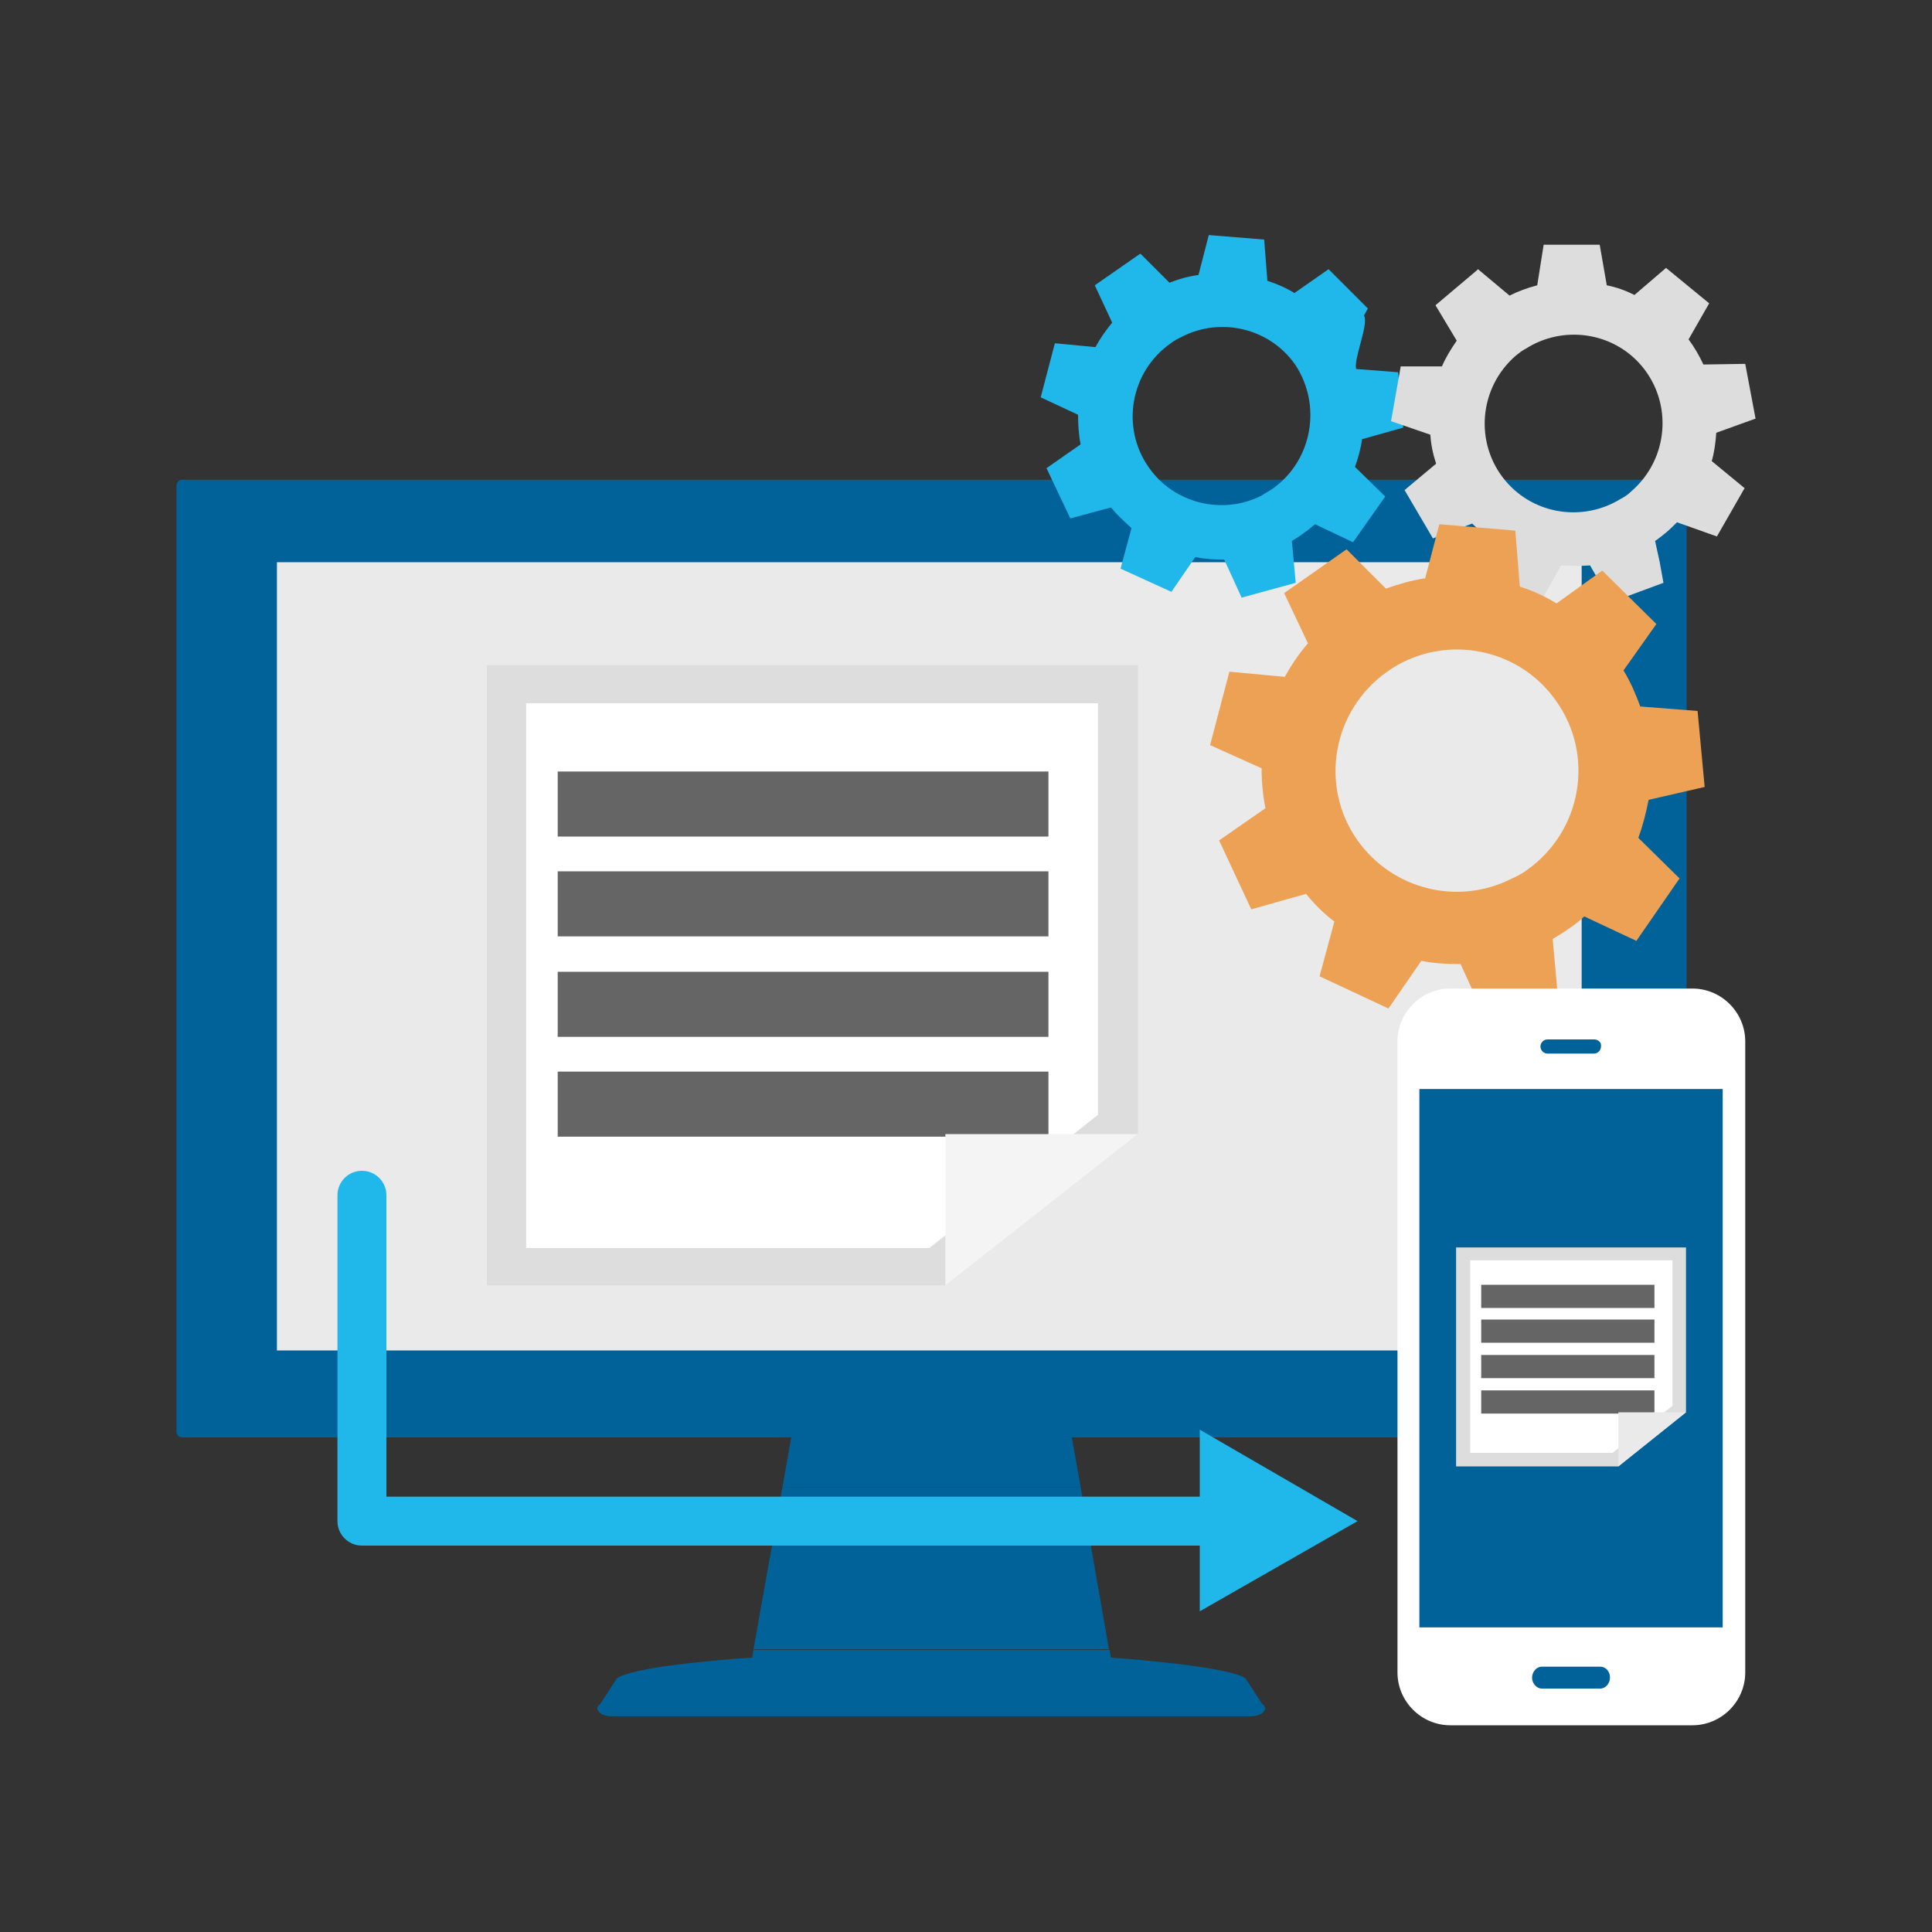
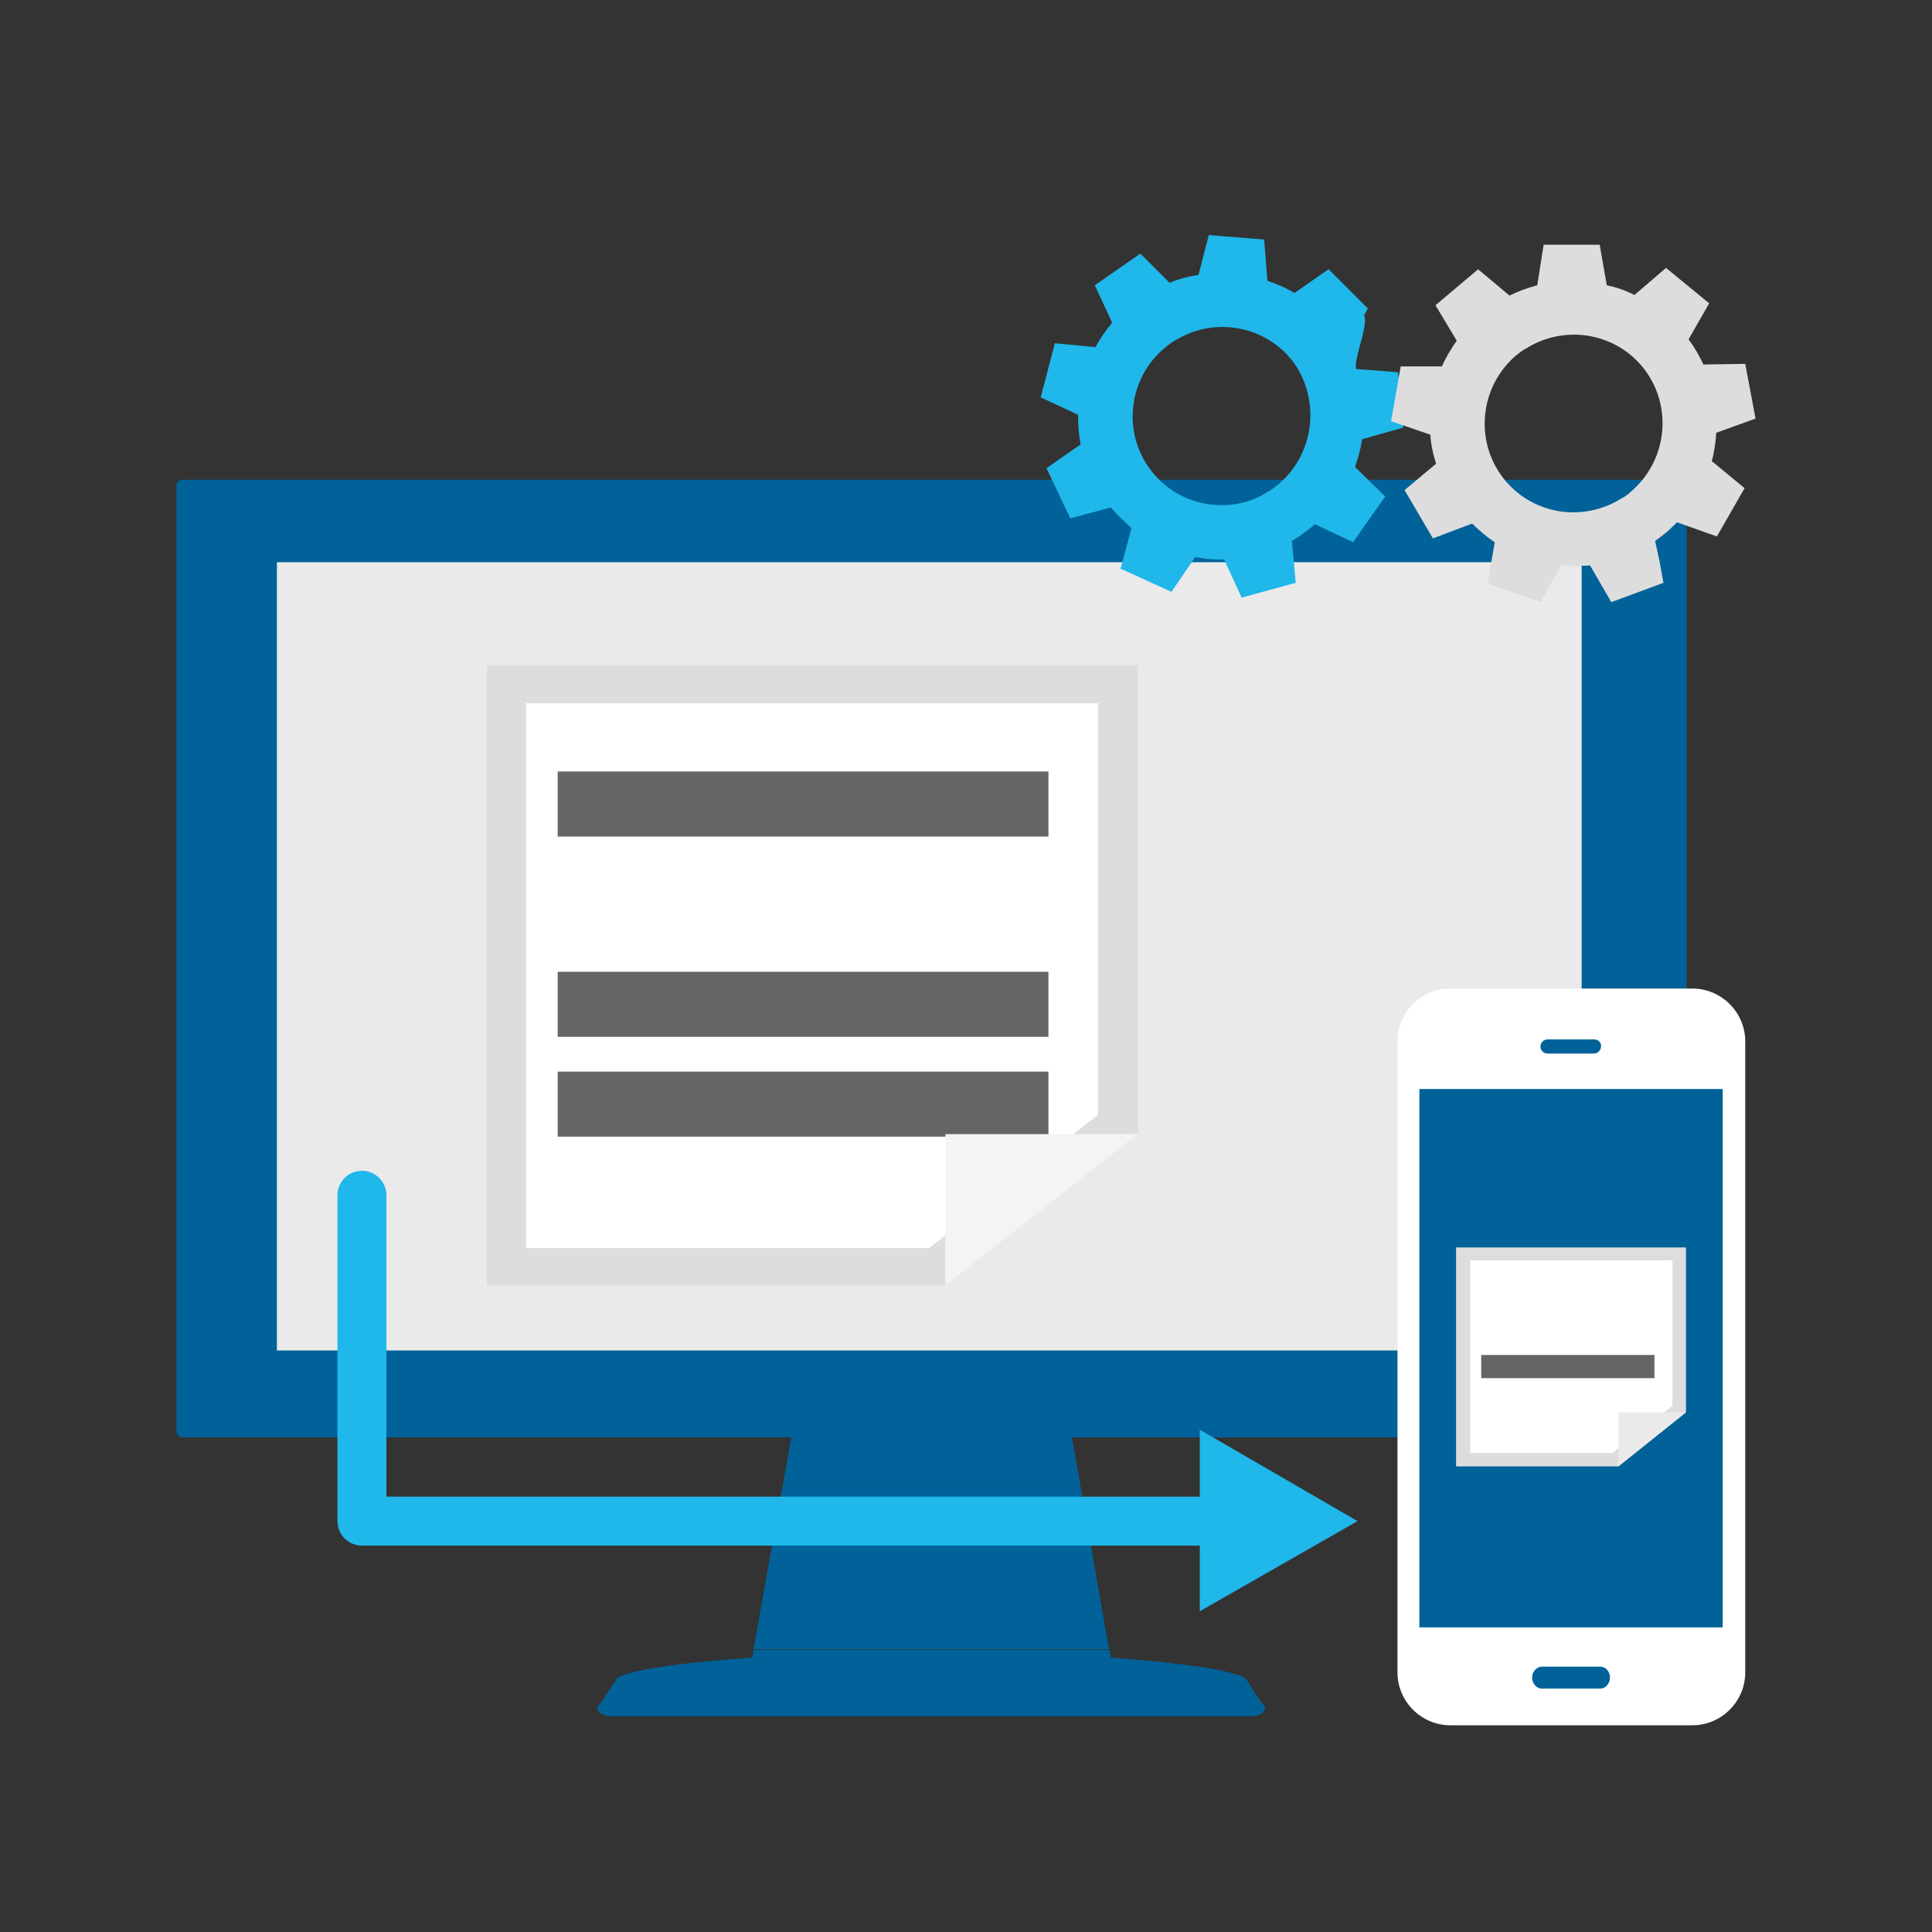
<svg xmlns="http://www.w3.org/2000/svg" id="Layer_1" x="0px" y="0px" viewBox="0 0 300 300" style="enable-background:new 0 0 300 300;" xml:space="preserve">
  <rect x="0" y="0" width="300" height="300" fill="#333333" stroke="none" />
  <style type="text/css"> .st0{fill:#006298;} .st1{fill:#EAEAEA;} .st2{fill:#20B7EA;} .st3{fill:#DDDDDD;} .st4{fill:#ECA154;} .st5{fill:#FFFFFF;} .st6{fill:#656565;} .st7{fill:#F4F4F4;} </style>
  <g id="_x31_0_1_">
    <g id="_x35__10_">
      <g>
        <g>
          <g>
            <polygon class="st0" points="166.3,222.4 144.6,219.5 123,222.4 121.5,230.9 167.8,230.9 " />
            <polygon class="st0" points="167.8,230.9 121.5,230.9 117,256.1 172.2,256.1 " />
            <path class="st0" d="M196,264.6l-2.6-4c-3.1-2-20.8-3.2-20.8-3.2l-0.1,0l-0.2-1.2H117l-0.2,1.2l-0.1,0c0,0-17.8,1.1-20.9,3.2 l-2.6,4c-1.1,0.7,0,1.9,1.7,1.9h49.7h49.7C196,266.5,197.1,265.3,196,264.6z" />
          </g>
          <g>
            <g>
              <path class="st0" d="M261,74.5H28.3c-0.5,0-0.9,0.4-0.9,0.9v146.9c0,0.5,0.4,0.9,0.9,0.9H261c0.5,0,0.9-0.4,0.9-0.9V75.4 C261.9,74.9,261.5,74.5,261,74.5z" />
              <rect x="40" y="84.8" class="st0" width="209.3" height="128.1" />
            </g>
          </g>
        </g>
        <polygon class="st1" points="190.1,87.3 43,87.3 43,88.5 43,209.7 157.4,209.7 190.1,209.7 245.6,209.7 245.6,87.3 " />
      </g>
    </g>
    <path class="st2" d="M217.9,66.4l-0.8-8.6l-6.5-0.5c-0.5-1.4,2-7,1.2-8.3l0.6-1.1l-6.1-6.1l-5.3,3.7c-1.3-0.8-2.7-1.4-4.2-1.9 l-0.5-6.4l-8.6-0.7l-1.6,6.2c-1.5,0.2-3,0.6-4.5,1.2l-4.5-4.5l-0.2,0.1l-6.9,4.8l2.7,5.8c-1,1.2-1.9,2.5-2.6,3.8l-6.3-0.6l-2.2,8.4 l5.8,2.7c0,1.5,0.1,3.1,0.4,4.6l-5.3,3.7l3.7,7.8l6.3-1.7c1,1.2,2.1,2.2,3.2,3.2l-1.7,6.3l7.9,3.6l3.7-5.4c1.5,0.3,3,0.4,4.5,0.4 l2.7,5.9l8.4-2.3l-0.3-3.3l-0.3-3.2c0.6-0.4,1.2-0.7,1.8-1.2c0.6-0.4,1.2-0.9,1.8-1.4l5.9,2.8l5-7.1l-4.7-4.6 c0.5-1.4,0.9-2.8,1.1-4.3L217.9,66.4z M197.6,75.9c-0.6,0.4-1.2,0.7-1.8,1.1c-6,3-13.5,1.2-17.4-4.4c-4.4-6.2-2.9-14.9,3.4-19.3 c0.5-0.4,1.1-0.7,1.7-1c6-3.1,13.6-1.4,17.6,4.3C205.3,62.9,203.8,71.5,197.6,75.9z" />
    <path class="st3" d="M272.6,65l-1.6-8.5l-6.5,0.1c-0.6-1.3-1.4-2.7-2.3-3.9l3.2-5.6l-6.7-5.5l-4.9,4.2c-1.4-0.7-2.8-1.2-4.3-1.5 l-1.1-6.3l-8.7,0l-1,6.3c-1.5,0.4-2.9,0.9-4.3,1.6l-4.9-4.1l-0.2,0.2l-6.4,5.4l3.3,5.5c-0.9,1.3-1.7,2.6-2.3,4l-6.4,0l-1.5,8.5 l6.1,2.1c0.1,1.5,0.4,3,0.9,4.5l-4.9,4.1l4.4,7.5l6.1-2.3c1.1,1.1,2.3,2.1,3.5,2.9l-1.1,6.4l8.2,2.9l3.2-5.7c1.5,0.1,3,0.1,4.5,0 l3.3,5.7l8.1-3l-0.6-3.3L257,84c0.6-0.4,1.2-0.9,1.7-1.3c0.6-0.5,1.1-1,1.7-1.6l6.2,2.2l4.3-7.5l-5.1-4.2c0.4-1.4,0.6-2.9,0.7-4.4 L272.6,65z M253.3,76.3c-0.5,0.5-1.1,0.9-1.7,1.2c-5.7,3.5-13.3,2.5-17.8-2.8c-4.9-5.8-4.2-14.5,1.6-19.5c0.5-0.4,1-0.8,1.6-1.1 c5.7-3.6,13.4-2.6,17.9,2.7C259.8,62.6,259.1,71.3,253.3,76.3z" />
-     <path class="st4" d="M264.7,122.2l-1.1-11.8l-8.9-0.7c-0.7-1.9-1.5-3.8-2.6-5.6l5.1-7.2l-8.4-8.3l-7.1,5.1c-1.8-1.1-3.7-2-5.7-2.6 l-0.7-8.7l-11.8-1l-2.2,8.4c-2.1,0.3-4.1,0.9-6.1,1.6l-6.1-6.1l-0.3,0.2l-9.4,6.6l3.7,7.8c-1.4,1.6-2.6,3.4-3.6,5.2l-8.6-0.8 l-3,11.4l8,3.6c0,2.1,0.2,4.2,0.6,6.2l-7.2,5l5,10.7l8.5-2.4c1.3,1.6,2.8,3.1,4.4,4.3l-2.3,8.5l10.7,5l5.1-7.4c2,0.4,4,0.5,6.1,0.5 l3.7,8.1l11.4-3.1l-0.4-4.5l-0.4-4.4c0.8-0.5,1.7-1,2.5-1.6c0.9-0.6,1.7-1.2,2.4-1.9l8.1,3.8l6.7-9.7l-6.4-6.3 c0.7-1.9,1.2-3.9,1.6-5.9L264.7,122.2z M237.1,135.1c-0.8,0.6-1.6,1-2.5,1.4c-8.2,4.1-18.3,1.7-23.8-6c-6-8.5-3.9-20.2,4.6-26.2 c0.7-0.5,1.5-1,2.3-1.4c8.2-4.2,18.5-1.8,23.9,5.9C247.7,117.3,245.6,129.1,237.1,135.1z" />
    <g>
      <g>
        <g>
          <path class="st5" d="M262.8,153.5h-37.6c-4.5,0-8.2,3.7-8.2,8.2v98c0,4.5,3.7,8.2,8.2,8.2h37.6c4.5,0,8.2-3.7,8.2-8.2v-98 C271,157.2,267.3,153.5,262.8,153.5z" />
        </g>
        <g>
          <rect x="220.4" y="169.1" class="st0" width="47.1" height="83.6" />
        </g>
        <g>
          <g>
            <path class="st0" d="M247.5,161.4h-7.2c-0.6,0-1.1,0.5-1.1,1.1c0,0.6,0.5,1.1,1.1,1.1h7.2c0.6,0,1.1-0.5,1.1-1.1 C248.7,161.9,248.2,161.4,247.5,161.4z" />
          </g>
        </g>
        <g>
          <g>
            <path class="st0" d="M248.5,258.8h-9.1c-0.8,0-1.5,0.8-1.5,1.7c0,0.9,0.7,1.7,1.5,1.7h9.1c0.8,0,1.5-0.8,1.5-1.7 C250,259.5,249.3,258.8,248.5,258.8z" />
          </g>
        </g>
      </g>
      <g>
        <polygon class="st3" points="261.8,193.7 226.1,193.7 226.1,227.7 251.3,227.7 261.8,219.3 " />
        <polygon class="st5" points="259.7,195.7 228.3,195.7 228.3,225.6 250.4,225.6 259.7,218.3 " />
        <g>
          <g>
            <g>
              <rect x="230" y="210.4" class="st6" width="26.9" height="3.6" />
            </g>
            <g>
-               <rect x="230" y="199.5" class="st6" width="26.9" height="3.6" />
-             </g>
+               </g>
            <g>
-               <rect x="230" y="204.9" class="st6" width="26.9" height="3.6" />
-             </g>
+               </g>
            <g>
-               <rect x="230" y="215.9" class="st6" width="26.9" height="3.6" />
-             </g>
+               </g>
          </g>
        </g>
        <polygon class="st1" points="261.8,219.3 251.3,227.7 251.3,219.3 " />
      </g>
    </g>
    <g>
      <polygon class="st3" points="176.7,103.3 75.6,103.3 75.6,199.6 146.8,199.6 176.7,176.1 " />
      <polygon class="st5" points="170.5,109.2 81.7,109.2 81.7,193.8 144.3,193.8 170.5,173.1 " />
      <g>
        <g>
          <g>
            <rect x="86.6" y="150.9" class="st6" width="76.2" height="10.1" />
          </g>
          <g>
            <rect x="86.6" y="119.8" class="st6" width="76.2" height="10.1" />
          </g>
          <g>
-             <rect x="86.6" y="135.3" class="st6" width="76.2" height="10.1" />
-           </g>
+             </g>
          <g>
            <rect x="86.6" y="166.4" class="st6" width="76.2" height="10.1" />
          </g>
        </g>
      </g>
      <polygon class="st7" points="176.7,176.1 146.8,199.6 146.8,176.1 " />
    </g>
    <path class="st2" d="M210.8,236.2L186.3,222v10.4H60v-46.8c0-2.1-1.7-3.8-3.8-3.8c-2.1,0-3.8,1.7-3.8,3.8v50.6 c0,2.1,1.7,3.8,3.8,3.8h130.1v10.2L210.8,236.2z" />
  </g>
</svg>